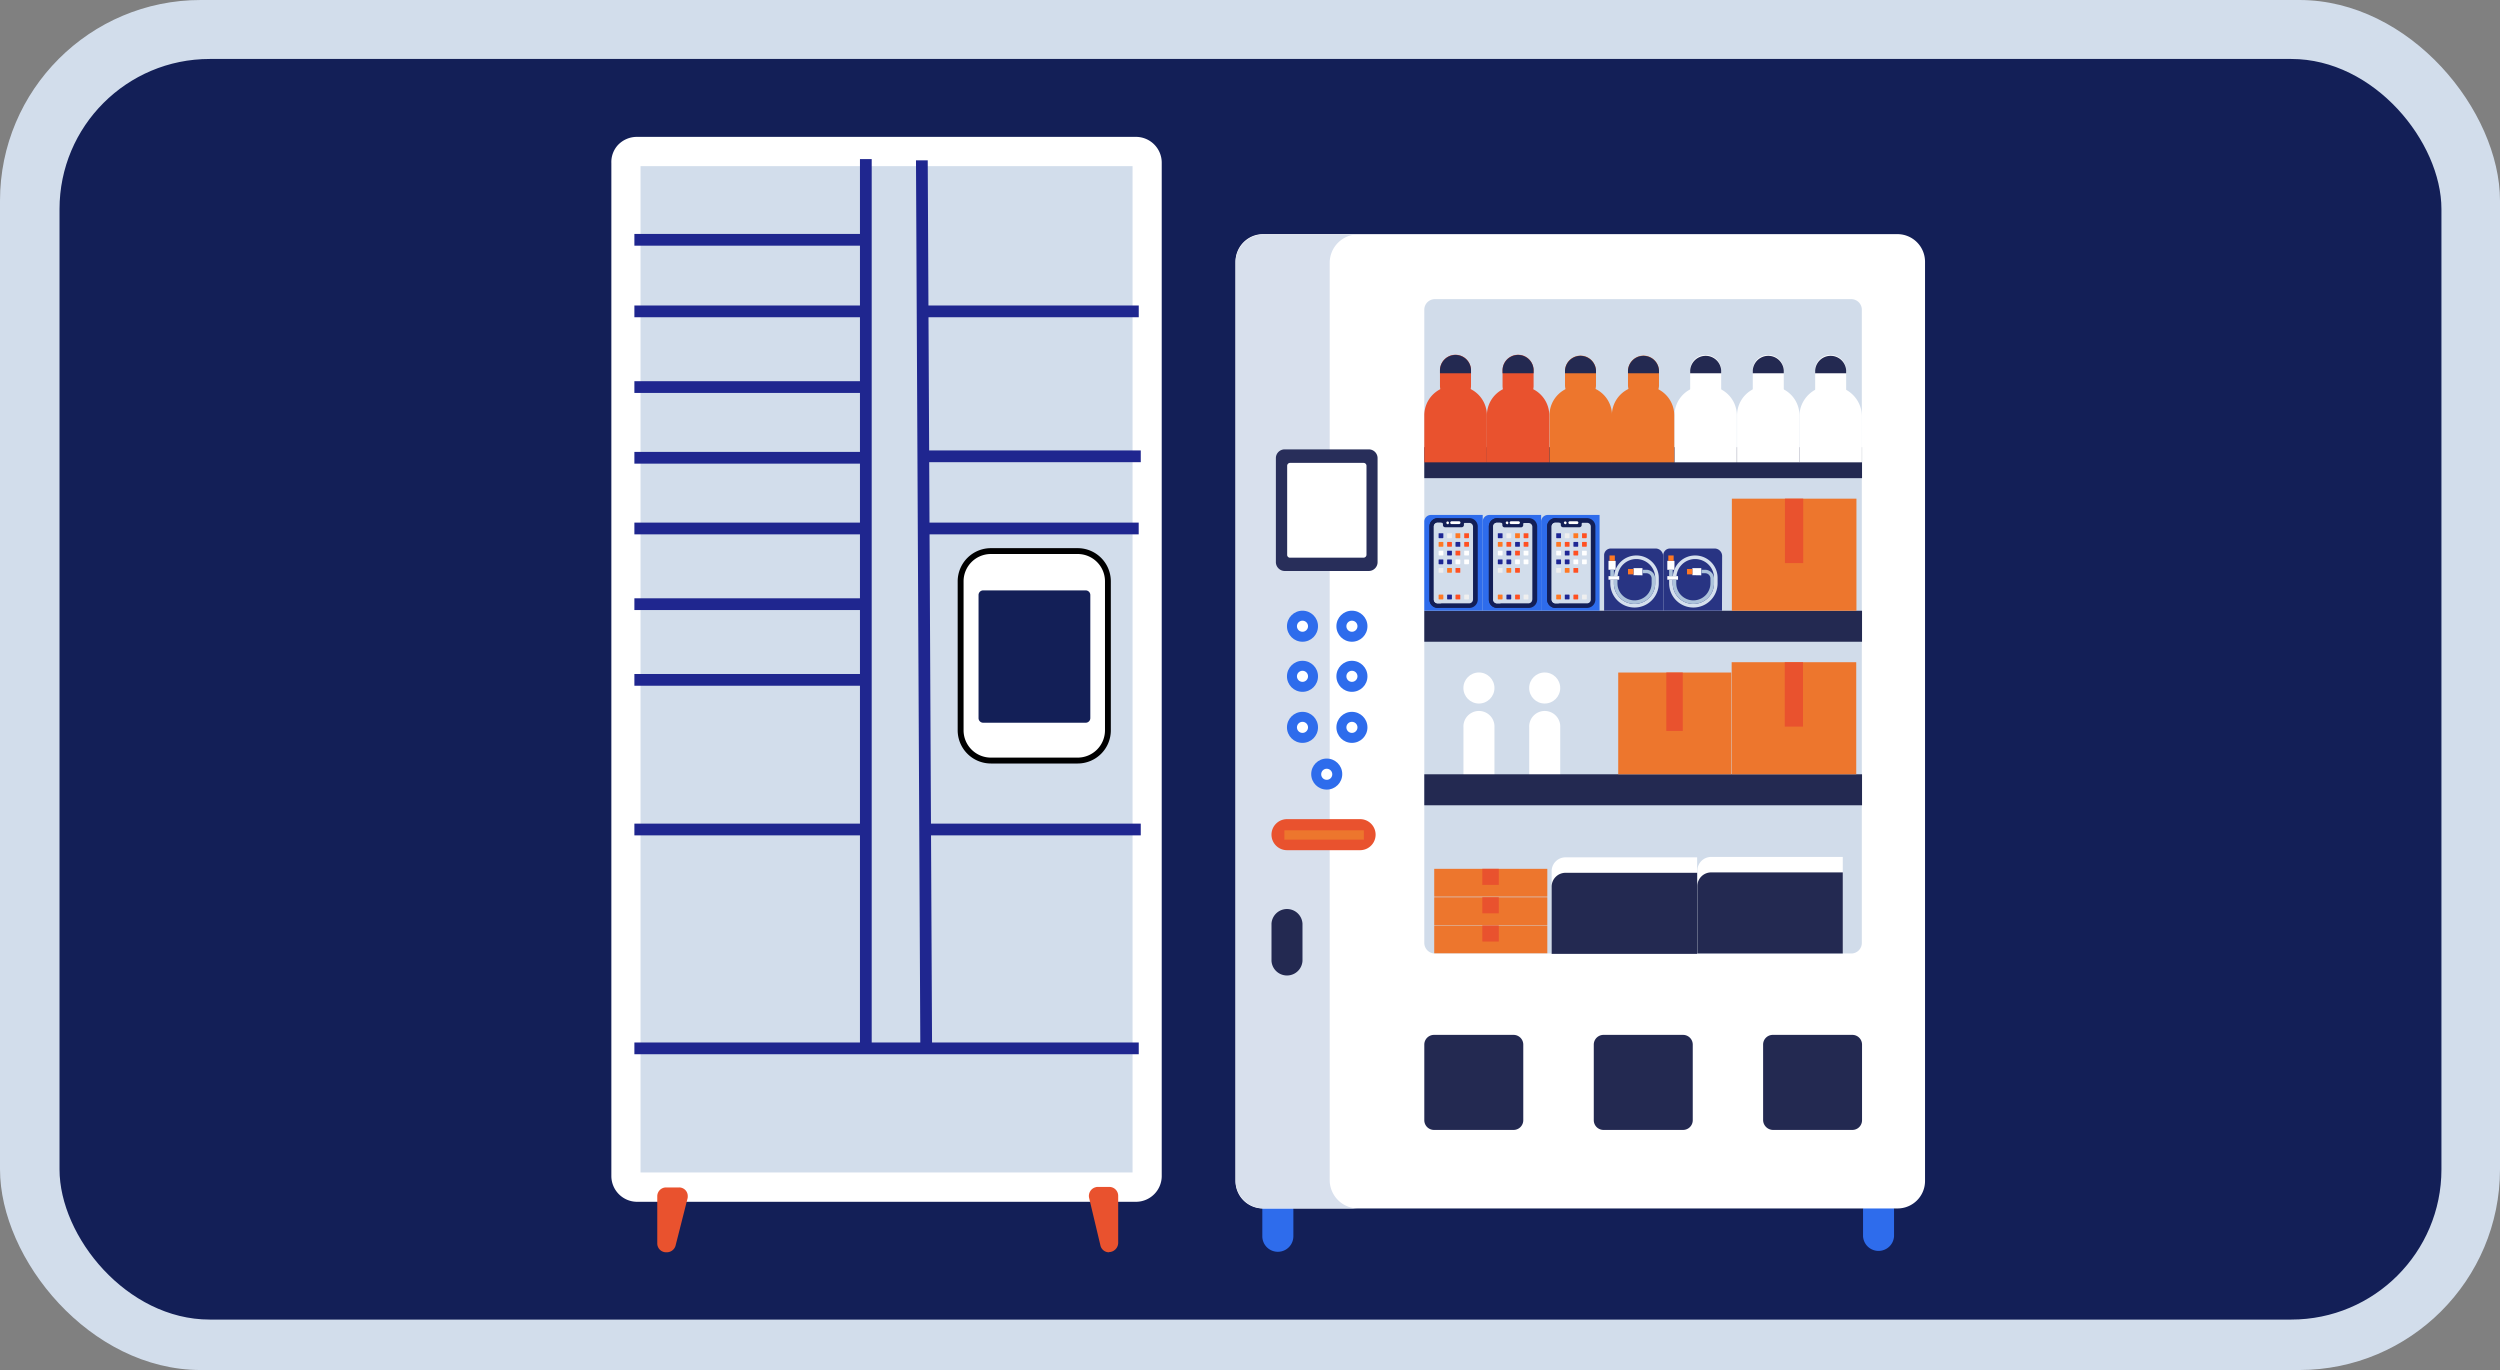
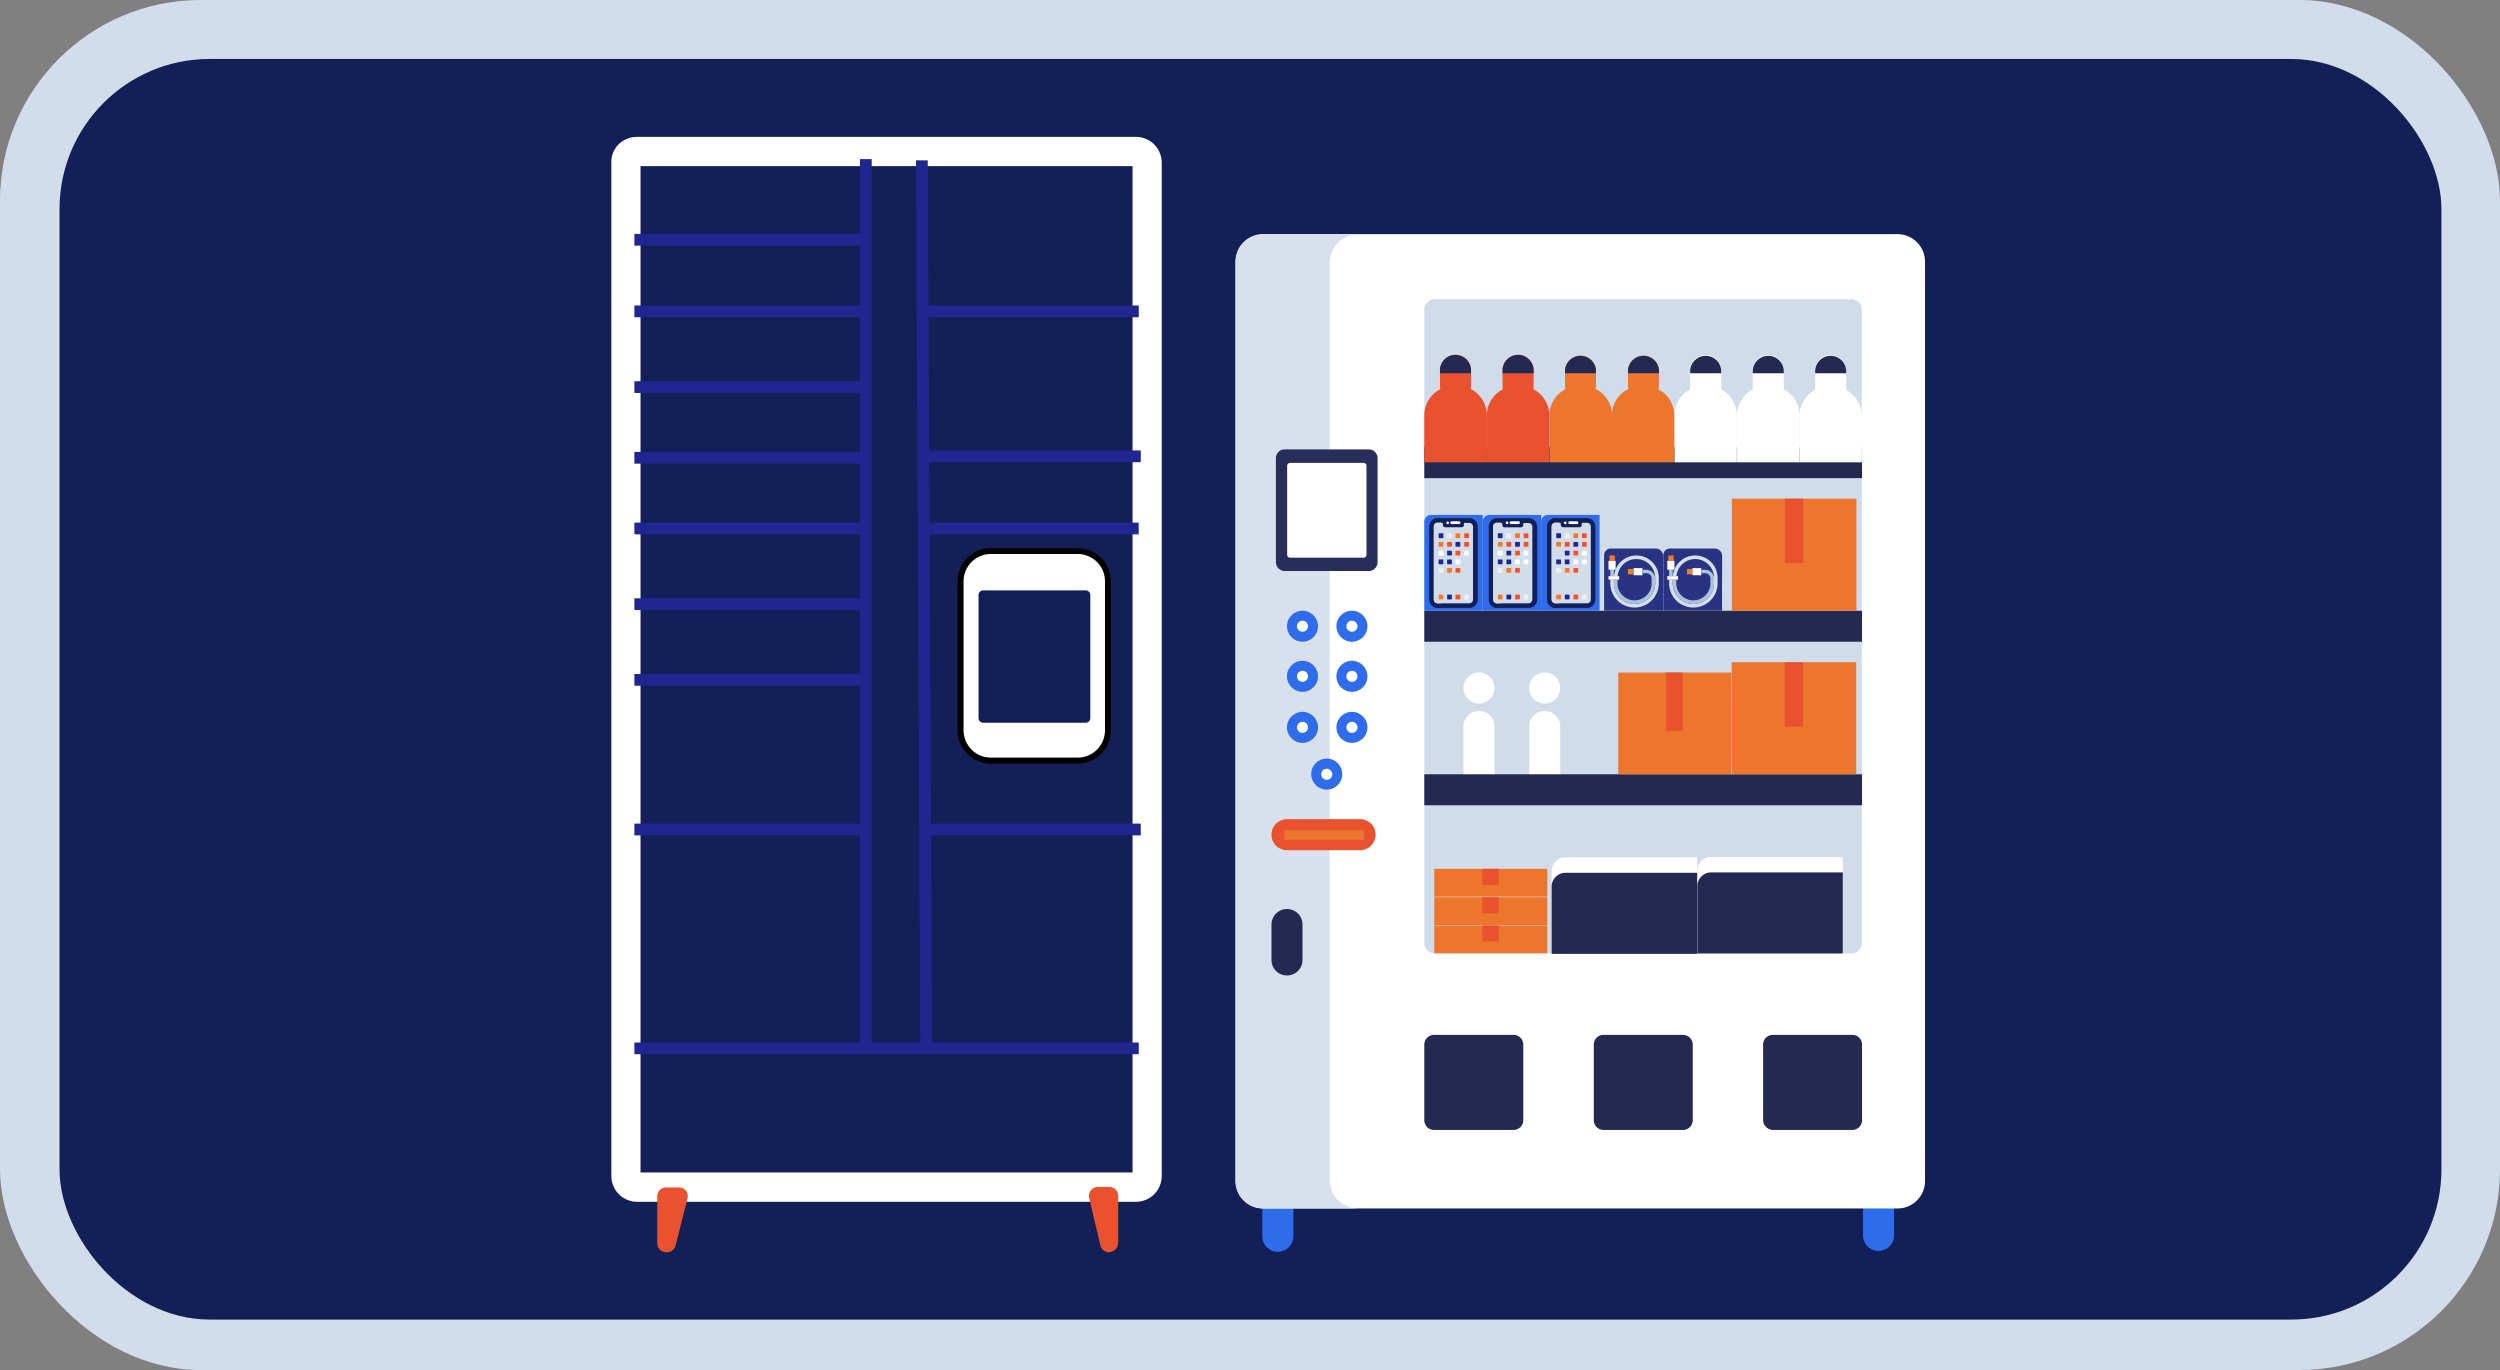
<svg xmlns="http://www.w3.org/2000/svg" id="Layer_1" data-name="Layer 1" viewBox="0 0 496.07 271.85">
  <rect x="0" y="0" width="496.07" height="271.85" fill="#808080" stroke="none" />
  <defs>
    <style>.cls-1{fill:#d2ddeb;}.cls-2{fill:#131f57;}.cls-3{fill:#fff;}.cls-4{fill:#e9522e;}.cls-5{fill:#1f268f;}.cls-6{fill:#2e6cec;}.cls-7{fill:#d8e0ed;}.cls-8{fill:#d1dcea;}.cls-9{fill:#232951;}.cls-10{fill:#ed762d;}.cls-11{fill:#282e5a;}.cls-12{fill:#1d2694;}.cls-13{fill:#efefef;}.cls-14{fill:#ff7823;}.cls-15{fill:#ff5022;}.cls-16{fill:#283483;}.cls-17{fill:#d5e0ee;}.cls-18{fill:#adc3db;}</style>
  </defs>
  <rect class="cls-1" width="496.07" height="271.85" rx="39.84" />
  <rect class="cls-2" x="11.81" y="11.7" width="472.64" height="250.14" rx="29.8" />
-   <path class="cls-1" d="M128.36,43.32h99a2.21,2.21,0,0,1,2.21,2.21V246.61a2.21,2.21,0,0,1-2.21,2.21h-99a2.21,2.21,0,0,1-2.21-2.21V45.53A2.14,2.14,0,0,1,128.36,43.32Z" transform="translate(-1.96 -13.26)" />
  <path class="cls-3" d="M227.39,251.73h-99a5.12,5.12,0,0,1-5.12-5.12v-201A5,5,0,0,1,124.61,42a5.18,5.18,0,0,1,3.75-1.58h99a5.12,5.12,0,0,1,5.12,5.12V246.61A5.12,5.12,0,0,1,227.39,251.73Zm-98.33-5.82h97.63V46.23H129.06Z" transform="translate(-1.96 -13.26)" />
  <path class="cls-4" d="M134.24,261.75h-.11a1.76,1.76,0,0,1-1.75-1.75v-9.37a1.75,1.75,0,0,1,1.75-1.75h2.56a1.71,1.71,0,0,1,1.74,1.75,1.44,1.44,0,0,1-.05.46L136,260.47A1.82,1.82,0,0,1,134.24,261.75Z" transform="translate(-1.96 -13.26)" />
  <path class="cls-4" d="M222,261.75h0a1.74,1.74,0,0,1-1.68-1.34L218.08,251a1.79,1.79,0,0,1,1.28-2.16,1.22,1.22,0,0,1,.46-.06h2.27a1.76,1.76,0,0,1,1.75,1.75v9.37a1.86,1.86,0,0,1-1.81,1.81Z" transform="translate(-1.96 -13.26)" />
  <rect class="cls-5" x="125.88" y="206.86" width="100.08" height="2.33" />
  <rect class="cls-5" x="184.16" y="45.06" width="2.33" height="176.23" transform="translate(-2.62 -12.34) rotate(-0.28)" />
  <rect class="cls-5" x="125.88" y="133.74" width="45.93" height="2.33" />
  <rect class="cls-5" x="125.88" y="118.72" width="45.93" height="2.33" />
  <rect class="cls-5" x="125.88" y="75.64" width="45.93" height="2.33" />
  <rect class="cls-5" x="125.88" y="163.43" width="45.93" height="2.33" />
  <rect class="cls-5" x="182.93" y="163.43" width="43.43" height="2.33" />
  <rect class="cls-5" x="125.88" y="46.42" width="45.93" height="2.33" />
  <rect class="cls-5" x="183.05" y="60.62" width="42.91" height="2.33" />
  <rect class="cls-5" x="183.45" y="89.38" width="42.91" height="2.33" />
  <rect class="cls-5" x="182.93" y="103.7" width="43.02" height="2.33" />
  <rect class="cls-5" x="125.88" y="60.62" width="45.93" height="2.33" />
  <rect class="cls-5" x="170.64" y="31.57" width="2.33" height="176.46" />
  <rect class="cls-5" x="125.88" y="103.7" width="45.93" height="2.33" />
  <rect class="cls-5" x="125.88" y="89.67" width="45.93" height="2.33" />
  <path class="cls-3" d="M198.57,122.61h17.24a6,6,0,0,1,6,6v29.58a6,6,0,0,1-6,6H198.57a6,6,0,0,1-6-6V128.6A6,6,0,0,1,198.57,122.61Z" transform="translate(-1.96 -13.26)" />
  <path d="M215.81,164.76H198.57a6.59,6.59,0,0,1-6.58-6.58V128.6a6.59,6.59,0,0,1,6.58-6.57h17.24a6.58,6.58,0,0,1,6.57,6.57v29.58A6.58,6.58,0,0,1,215.81,164.76Zm-17.24-41.57a5.42,5.42,0,0,0-5.41,5.41v29.58a5.42,5.42,0,0,0,5.41,5.41h17.24a5.42,5.42,0,0,0,5.41-5.41V128.6a5.42,5.42,0,0,0-5.41-5.41Z" transform="translate(-1.96 -13.26)" />
  <path class="cls-2" d="M197.06,130.41h20.32a.92.92,0,0,1,.93.93v24.39a.92.92,0,0,1-.93.94H197.06a.92.92,0,0,1-.93-.94V131.34A.92.92,0,0,1,197.06,130.41Z" transform="translate(-1.96 -13.26)" />
  <path class="cls-6" d="M371.64,258.57v-5.33a3.08,3.08,0,0,1,6.15,0v5.33a3.08,3.08,0,0,1-6.15,0Z" transform="translate(-1.96 -13.26)" />
  <path class="cls-6" d="M252.44,258.57v-5.33a3.08,3.08,0,0,1,6.16,0v5.33a3.08,3.08,0,0,1-6.16,0Z" transform="translate(-1.96 -13.26)" />
  <path class="cls-3" d="M247.12,247.61V65.16a5.46,5.46,0,0,1,5.44-5.44H378.5a5.48,5.48,0,0,1,5.44,5.44V247.61a5.45,5.45,0,0,1-5.44,5.44h-126A5.42,5.42,0,0,1,247.12,247.61Z" transform="translate(-1.96 -13.26)" />
  <path class="cls-7" d="M247.12,65.36V247.41a5.64,5.64,0,0,0,5.64,5.64h18.69a5.64,5.64,0,0,1-5.64-5.64v-182a5.64,5.64,0,0,1,5.64-5.64H252.76A5.64,5.64,0,0,0,247.12,65.36Z" transform="translate(-1.96 -13.26)" />
  <path class="cls-8" d="M284.58,200.37V74.71a2.1,2.1,0,0,1,2.09-2.09h82.64a2.1,2.1,0,0,1,2.09,2.09V200.37a2.1,2.1,0,0,1-2.09,2.09H286.67A2.11,2.11,0,0,1,284.58,200.37Z" transform="translate(-1.96 -13.26)" />
  <rect class="cls-9" x="282.62" y="88.73" width="86.86" height="6.15" />
  <rect class="cls-9" x="282.62" y="121.19" width="86.86" height="6.15" />
  <path class="cls-3" d="M359,105V95.92a6.07,6.07,0,0,1,6.07-6.07h.28a6.07,6.07,0,0,1,6.07,6.07V105Z" transform="translate(-1.96 -13.26)" />
  <path class="cls-3" d="M346.64,105l0-9.31a5.82,5.82,0,0,1,5.84-5.83h.71a5.82,5.82,0,0,1,5.83,5.83V105Z" transform="translate(-1.96 -13.26)" />
  <path class="cls-3" d="M334.22,105l0-9.31a5.82,5.82,0,0,1,5.84-5.83h.71a5.82,5.82,0,0,1,5.83,5.83V105Z" transform="translate(-1.96 -13.26)" />
  <path class="cls-3" d="M362.14,86.73v4.7c0,1.69,1.38,1.49,3.07,1.49s3.08.2,3.08-1.49V86.77a3.08,3.08,0,0,0-3.08-3.07A3,3,0,0,0,362.14,86.73Zm-12.38,0v4.7c0,1.69,1.38,1.49,3.07,1.49s3.08.2,3.08-1.49V86.77a3.08,3.08,0,0,0-3.08-3.07A3,3,0,0,0,349.76,86.73Zm-12.42,0v4.7c0,1.69,1.38,1.49,3.07,1.49s3.08.2,3.08-1.49V86.77a3.08,3.08,0,0,0-3.08-3.07A3,3,0,0,0,337.34,86.73Z" transform="translate(-1.96 -13.26)" />
  <path class="cls-10" d="M321.8,105l0-9.31a5.82,5.82,0,0,1,5.84-5.83h.71a5.82,5.82,0,0,1,5.83,5.83V105Z" transform="translate(-1.96 -13.26)" />
  <path class="cls-10" d="M325,89.81V86.73a3.08,3.08,0,0,1,6.15,0v3.08a3.08,3.08,0,0,1-6.15,0Z" transform="translate(-1.96 -13.26)" />
  <path class="cls-10" d="M309.42,105V95.68a5.82,5.82,0,0,1,5.84-5.83H316a5.82,5.82,0,0,1,5.83,5.83V105H309.42Z" transform="translate(-1.96 -13.26)" />
  <path class="cls-10" d="M312.5,89.81V86.73a3.08,3.08,0,0,1,6.15,0v3.08a3.08,3.08,0,0,1-6.15,0Z" transform="translate(-1.96 -13.26)" />
  <path class="cls-4" d="M297,105l0-9.31a5.82,5.82,0,0,1,5.84-5.83h.71a5.82,5.82,0,0,1,5.83,5.83V105Z" transform="translate(-1.96 -13.26)" />
  <path class="cls-4" d="M300.11,89.81V86.73a3.08,3.08,0,0,1,6.16,0v3.08a3.08,3.08,0,0,1-6.16,0Z" transform="translate(-1.96 -13.26)" />
  <path class="cls-4" d="M284.58,105V95.68a5.82,5.82,0,0,1,5.84-5.83h.7A5.82,5.82,0,0,1,297,95.68V105Z" transform="translate(-1.96 -13.26)" />
  <path class="cls-4" d="M287.69,89.81V86.73a3.08,3.08,0,0,1,6.16,0v3.08a3.08,3.08,0,0,1-6.16,0Z" transform="translate(-1.96 -13.26)" />
  <path class="cls-3" d="M305.4,170V157.59a3.08,3.08,0,1,1,6.15,0V170a3.08,3.08,0,0,1-6.15,0Z" transform="translate(-1.96 -13.26)" />
  <circle class="cls-3" cx="306.51" cy="136.52" r="3.08" />
  <path class="cls-3" d="M292.35,170V157.59a3.08,3.08,0,1,1,6.15,0V170a3.08,3.08,0,0,1-6.15,0Z" transform="translate(-1.96 -13.26)" />
  <circle class="cls-3" cx="293.46" cy="136.52" r="3.08" />
  <circle class="cls-6" cx="268.26" cy="124.26" r="3.08" />
  <circle class="cls-6" cx="258.45" cy="124.26" r="3.08" />
  <circle class="cls-6" cx="268.26" cy="134.2" r="3.08" />
  <circle class="cls-6" cx="258.45" cy="134.2" r="3.08" />
  <circle class="cls-6" cx="268.26" cy="144.33" r="3.08" />
  <circle class="cls-6" cx="263.26" cy="153.6" r="3.08" />
  <circle class="cls-6" cx="258.45" cy="144.33" r="3.08" />
  <path class="cls-9" d="M351.81,235.54v-15a1.92,1.92,0,0,1,1.93-1.93h15.77a1.92,1.92,0,0,1,1.93,1.93v15a1.92,1.92,0,0,1-1.93,1.93H353.74A2,2,0,0,1,351.81,235.54Z" transform="translate(-1.96 -13.26)" />
  <path class="cls-9" d="M318.21,235.54v-15a1.93,1.93,0,0,1,1.94-1.93h15.77a1.93,1.93,0,0,1,1.93,1.93v15a1.93,1.93,0,0,1-1.93,1.93H320.15A1.93,1.93,0,0,1,318.21,235.54Z" transform="translate(-1.96 -13.26)" />
  <circle class="cls-3" cx="268.26" cy="124.26" r="1.1" />
  <path class="cls-9" d="M284.58,235.54v-15a1.93,1.93,0,0,1,1.93-1.93h15.77a1.93,1.93,0,0,1,1.94,1.93v15a1.93,1.93,0,0,1-1.94,1.93H286.51A1.93,1.93,0,0,1,284.58,235.54Z" transform="translate(-1.96 -13.26)" />
  <path class="cls-11" d="M255.13,124.82V104.16a1.74,1.74,0,0,1,1.73-1.73h16.72a1.74,1.74,0,0,1,1.73,1.73v20.66a1.75,1.75,0,0,1-1.73,1.74H256.86A1.77,1.77,0,0,1,255.13,124.82Z" transform="translate(-1.96 -13.26)" />
  <path class="cls-3" d="M257.37,123.32V105.7a.58.58,0,0,1,.59-.59h14.55a.58.58,0,0,1,.6.59v17.62a.59.59,0,0,1-.6.6H258A.56.56,0,0,1,257.37,123.32Z" transform="translate(-1.96 -13.26)" />
  <path class="cls-4" d="M254.26,178.88a3.08,3.08,0,0,1,3.07-3.08h14.51a3.08,3.08,0,1,1,0,6.16H257.33A3.08,3.08,0,0,1,254.26,178.88Z" transform="translate(-1.96 -13.26)" />
  <path class="cls-9" d="M254.26,203.92v-7.38a3.08,3.08,0,0,1,6.15,0v7.38a3.08,3.08,0,0,1-6.15,0Z" transform="translate(-1.96 -13.26)" />
  <rect class="cls-9" x="282.62" y="153.64" width="86.86" height="6.15" />
  <path class="cls-9" d="M362.14,86.77v.55h6.15v-.55a3.08,3.08,0,0,0-6.15,0Z" transform="translate(-1.96 -13.26)" />
  <path class="cls-9" d="M337.34,86.77v.55h6.15v-.55a3.08,3.08,0,0,0-6.15,0Z" transform="translate(-1.96 -13.26)" />
  <path class="cls-9" d="M349.76,86.77v.55h6.15v-.55a3.08,3.08,0,0,0-6.15,0Z" transform="translate(-1.96 -13.26)" />
  <circle class="cls-3" cx="258.45" cy="124.26" r="1.1" />
  <circle class="cls-3" cx="268.26" cy="134.2" r="1.1" />
  <circle class="cls-3" cx="258.45" cy="134.2" r="1.1" />
  <circle class="cls-3" cx="268.26" cy="144.33" r="1.1" />
  <circle class="cls-3" cx="263.26" cy="153.64" r="1.1" />
  <circle class="cls-3" cx="258.45" cy="144.33" r="1.1" />
  <path class="cls-9" d="M325,86.77v.55h6.15v-.55a3.08,3.08,0,0,0-6.15,0Z" transform="translate(-1.96 -13.26)" />
  <path class="cls-9" d="M312.5,86.77v.55h6.15v-.55a3.08,3.08,0,0,0-6.15,0Z" transform="translate(-1.96 -13.26)" />
  <path class="cls-9" d="M300.11,86.77v.55h6.16v-.55a3.08,3.08,0,0,0-6.16,0Z" transform="translate(-1.96 -13.26)" />
  <path class="cls-9" d="M287.69,86.77v.55h6.16v-.55a3.08,3.08,0,0,0-6.16,0Z" transform="translate(-1.96 -13.26)" />
  <rect class="cls-10" x="254.86" y="164.76" width="15.77" height="1.85" />
  <path class="cls-6" d="M296.17,134.44H284.58V116.78a1.33,1.33,0,0,1,1.34-1.34h10.25Z" transform="translate(-1.96 -13.26)" />
  <path class="cls-6" d="M307.72,134.44H296.17V116.78a1.33,1.33,0,0,1,1.34-1.34h10.25v19Z" transform="translate(-1.96 -13.26)" />
  <path class="cls-2" d="M305.32,116.07h-6.27a1.67,1.67,0,0,0-1.66,1.65v14.51a1.67,1.67,0,0,0,1.66,1.66h6.27a1.67,1.67,0,0,0,1.66-1.66V117.72A1.67,1.67,0,0,0,305.32,116.07Z" transform="translate(-1.96 -13.26)" />
  <path class="cls-2" d="M298.3,132.23V117.72a1.67,1.67,0,0,1,1.66-1.65h-.91a1.67,1.67,0,0,0-1.66,1.65v14.51a1.67,1.67,0,0,0,1.66,1.66H300A1.62,1.62,0,0,1,298.3,132.23Z" transform="translate(-1.96 -13.26)" />
  <path class="cls-1" d="M306,132.23a.75.75,0,0,1-.75.75H299a.75.75,0,0,1-.75-.75V117.72A.75.75,0,0,1,299,117h.79a.27.27,0,0,1,.28.27v.2a.43.43,0,0,0,.43.43h3.27a.44.44,0,0,0,.44-.43v-.24a.17.17,0,0,1,.19-.19h.87a.75.75,0,0,1,.75.74v14.47Z" transform="translate(-1.96 -13.26)" />
  <path class="cls-1" d="M299.17,132.23V117.72a.76.76,0,0,1,.67-.74H299a.75.75,0,0,0-.75.74v14.51a.75.75,0,0,0,.75.75h.91A.74.74,0,0,1,299.17,132.23Z" transform="translate(-1.96 -13.26)" />
  <path class="cls-3" d="M303.27,117.25h-1.42a.28.28,0,1,1,0-.55h1.42a.27.27,0,0,1,.28.28A.3.3,0,0,1,303.27,117.25Z" transform="translate(-1.96 -13.26)" />
  <path class="cls-3" d="M300.86,117.21a.26.26,0,0,1,.08-.47.26.26,0,0,1,.32.28.3.3,0,0,1-.2.27S300.9,117.25,300.86,117.21Z" transform="translate(-1.96 -13.26)" />
  <path class="cls-12" d="M300,120.05h-.71a.11.11,0,0,1-.12-.12v-.75c0-.08,0-.11.12-.11H300a.1.1,0,0,1,.11.11v.71C300.15,120,300.08,120.05,300,120.05Z" transform="translate(-1.96 -13.26)" />
  <path class="cls-13" d="M301.73,120.05H301a.11.11,0,0,1-.12-.12v-.75c0-.08,0-.11.12-.11h.71c.08,0,.12,0,.12.11v.71A.18.18,0,0,1,301.73,120.05Z" transform="translate(-1.96 -13.26)" />
  <path class="cls-14" d="M303.43,120.05h-.71a.11.11,0,0,1-.12-.12v-.75c0-.08,0-.11.12-.11h.71c.08,0,.12,0,.12.11v.71A.18.18,0,0,1,303.43,120.05Z" transform="translate(-1.96 -13.26)" />
  <path class="cls-15" d="M305.12,120.05h-.71a.11.11,0,0,1-.12-.12v-.75c0-.08,0-.11.12-.11h.71c.08,0,.12,0,.12.11v.71C305.24,120,305.2,120.05,305.12,120.05Z" transform="translate(-1.96 -13.26)" />
  <path class="cls-14" d="M300,121.75h-.71a.11.11,0,0,1-.12-.12v-.71a.11.11,0,0,1,.12-.12H300c.07,0,.11,0,.11.12v.71A.12.12,0,0,1,300,121.75Z" transform="translate(-1.96 -13.26)" />
  <path class="cls-15" d="M301.73,121.75H301a.11.11,0,0,1-.12-.12v-.71a.11.11,0,0,1,.12-.12h.71a.11.11,0,0,1,.12.12v.71A.13.13,0,0,1,301.73,121.75Z" transform="translate(-1.96 -13.26)" />
  <path class="cls-12" d="M303.43,121.75h-.71a.11.11,0,0,1-.12-.12v-.71a.11.11,0,0,1,.12-.12h.71a.11.11,0,0,1,.12.12v.71A.13.13,0,0,1,303.43,121.75Z" transform="translate(-1.96 -13.26)" />
  <path class="cls-15" d="M305.12,121.75h-.71a.11.11,0,0,1-.12-.12v-.71a.11.11,0,0,1,.12-.12h.71a.11.11,0,0,1,.12.12v.71A.11.11,0,0,1,305.12,121.75Z" transform="translate(-1.96 -13.26)" />
  <path class="cls-3" d="M300,123.48h-.71a.11.11,0,0,1-.12-.12v-.71c0-.08,0-.11.12-.11H300a.1.1,0,0,1,.11.11v.71A.12.12,0,0,1,300,123.48Z" transform="translate(-1.96 -13.26)" />
  <path class="cls-12" d="M301.73,123.48H301a.11.11,0,0,1-.12-.12v-.71c0-.08,0-.11.12-.11h.71c.08,0,.12,0,.12.11v.71A.13.13,0,0,1,301.73,123.48Z" transform="translate(-1.96 -13.26)" />
  <path class="cls-15" d="M303.43,123.48h-.71a.11.11,0,0,1-.12-.12v-.71c0-.08,0-.11.12-.11h.71c.08,0,.12,0,.12.11v.71A.13.13,0,0,1,303.43,123.48Z" transform="translate(-1.96 -13.26)" />
  <path class="cls-3" d="M305.12,123.48h-.71a.11.11,0,0,1-.12-.12v-.71c0-.08,0-.11.12-.11h.71c.08,0,.12,0,.12.11v.71A.11.11,0,0,1,305.12,123.48Z" transform="translate(-1.96 -13.26)" />
  <path class="cls-12" d="M300,125.22h-.71a.11.11,0,0,1-.12-.12v-.71a.11.11,0,0,1,.12-.12H300c.07,0,.11,0,.11.12v.71S300.08,125.22,300,125.22Z" transform="translate(-1.96 -13.26)" />
  <path class="cls-12" d="M301.73,125.22H301a.11.11,0,0,1-.12-.12v-.71a.11.11,0,0,1,.12-.12h.71a.11.11,0,0,1,.12.12v.71A.18.18,0,0,1,301.73,125.22Z" transform="translate(-1.96 -13.26)" />
  <path class="cls-3" d="M303.43,125.22h-.71a.11.11,0,0,1-.12-.12v-.71a.11.11,0,0,1,.12-.12h.71a.11.11,0,0,1,.12.12v.71A.18.18,0,0,1,303.43,125.22Z" transform="translate(-1.96 -13.26)" />
  <path class="cls-13" d="M300,126.91h-.71a.11.11,0,0,1-.12-.12v-.71c0-.08,0-.11.12-.11H300a.1.1,0,0,1,.11.11v.71A.12.12,0,0,1,300,126.91Z" transform="translate(-1.96 -13.26)" />
  <path class="cls-14" d="M301.73,126.91H301a.11.11,0,0,1-.12-.12v-.71c0-.08,0-.11.12-.11h.71c.08,0,.12,0,.12.11v.71A.13.13,0,0,1,301.73,126.91Z" transform="translate(-1.96 -13.26)" />
  <path class="cls-15" d="M303.43,126.91h-.71a.11.11,0,0,1-.12-.12v-.71c0-.08,0-.11.12-.11h.71c.08,0,.12,0,.12.11v.71A.13.13,0,0,1,303.43,126.91Z" transform="translate(-1.96 -13.26)" />
  <path class="cls-3" d="M305.12,125.22h-.71a.11.11,0,0,1-.12-.12v-.71a.11.11,0,0,1,.12-.12h.71a.11.11,0,0,1,.12.12v.71A.13.13,0,0,1,305.12,125.22Z" transform="translate(-1.96 -13.26)" />
  <path class="cls-14" d="M300,132.2h-.71a.11.11,0,0,1-.12-.12v-.71a.11.11,0,0,1,.12-.12H300c.07,0,.11,0,.11.12v.71A.12.12,0,0,1,300,132.2Z" transform="translate(-1.96 -13.26)" />
  <path class="cls-12" d="M301.73,132.2H301a.11.11,0,0,1-.12-.12v-.71a.11.11,0,0,1,.12-.12h.71a.11.11,0,0,1,.12.12v.71A.13.13,0,0,1,301.73,132.2Z" transform="translate(-1.96 -13.26)" />
  <path class="cls-15" d="M303.43,132.2h-.71a.11.11,0,0,1-.12-.12v-.71a.11.11,0,0,1,.12-.12h.71a.11.11,0,0,1,.12.12v.71A.13.13,0,0,1,303.43,132.2Z" transform="translate(-1.96 -13.26)" />
  <path class="cls-13" d="M305.12,132.2h-.71a.11.11,0,0,1-.12-.12v-.71a.11.11,0,0,1,.12-.12h.71a.11.11,0,0,1,.12.12v.71A.11.11,0,0,1,305.12,132.2Z" transform="translate(-1.96 -13.26)" />
  <path class="cls-6" d="M319.32,134.44H307.76V116.78a1.33,1.33,0,0,1,1.34-1.34h10.26v19Z" transform="translate(-1.96 -13.26)" />
  <path class="cls-2" d="M316.87,116.07H310.6a1.66,1.66,0,0,0-1.65,1.65v14.51a1.67,1.67,0,0,0,1.65,1.66h6.27a1.67,1.67,0,0,0,1.66-1.66V117.72A1.67,1.67,0,0,0,316.87,116.07Z" transform="translate(-1.96 -13.26)" />
  <path class="cls-2" d="M309.85,132.23V117.72a1.67,1.67,0,0,1,1.66-1.65h-.91a1.66,1.66,0,0,0-1.65,1.65v14.51a1.67,1.67,0,0,0,1.65,1.66h.91A1.62,1.62,0,0,1,309.85,132.23Z" transform="translate(-1.96 -13.26)" />
  <path class="cls-1" d="M317.62,132.23a.74.74,0,0,1-.75.75H310.6a.75.75,0,0,1-.75-.75V117.72a.75.75,0,0,1,.75-.74h.79a.27.27,0,0,1,.28.27v.2a.43.43,0,0,0,.43.43h3.27a.44.44,0,0,0,.44-.43v-.24A.18.18,0,0,1,316,117h.87a.74.74,0,0,1,.75.74v14.47Z" transform="translate(-1.96 -13.26)" />
  <path class="cls-1" d="M310.76,132.23V117.72a.76.76,0,0,1,.67-.74h-.83a.75.75,0,0,0-.75.74v14.51a.75.75,0,0,0,.75.75h.91A.72.72,0,0,1,310.76,132.23Z" transform="translate(-1.96 -13.26)" />
  <path class="cls-3" d="M314.82,117.25H313.4a.28.28,0,0,1,0-.55h1.42a.28.28,0,1,1,0,.55Z" transform="translate(-1.96 -13.26)" />
  <path class="cls-3" d="M312.42,117.21a.25.25,0,0,1,.08-.47.26.26,0,0,1,.31.28.3.3,0,0,1-.2.27S312.46,117.25,312.42,117.21Z" transform="translate(-1.96 -13.26)" />
  <path class="cls-12" d="M311.59,120.05h-.71a.11.11,0,0,1-.12-.12v-.75c0-.08,0-.11.12-.11h.71c.08,0,.12,0,.12.11v.71C311.71,120,311.67,120.05,311.59,120.05Z" transform="translate(-1.96 -13.26)" />
  <path class="cls-13" d="M313.28,120.05h-.71c-.07,0-.11,0-.11-.12v-.75a.1.1,0,0,1,.11-.11h.71c.08,0,.12,0,.12.11v.71C313.4,120,313.36,120.05,313.28,120.05Z" transform="translate(-1.96 -13.26)" />
  <path class="cls-14" d="M315,120.05h-.71a.11.11,0,0,1-.12-.12v-.75c0-.08,0-.11.12-.11H315c.08,0,.12,0,.12.11v.71C315.1,120,315.06,120.05,315,120.05Z" transform="translate(-1.96 -13.26)" />
  <path class="cls-15" d="M316.68,120.05H316a.11.11,0,0,1-.12-.12v-.75c0-.08,0-.11.12-.11h.71a.1.1,0,0,1,.11.11v.71C316.79,120,316.75,120.05,316.68,120.05Z" transform="translate(-1.96 -13.26)" />
  <path class="cls-14" d="M311.59,121.75h-.71a.11.11,0,0,1-.12-.12v-.71a.11.11,0,0,1,.12-.12h.71a.11.11,0,0,1,.12.12v.71A.11.11,0,0,1,311.59,121.75Z" transform="translate(-1.96 -13.26)" />
  <path class="cls-15" d="M313.28,121.75h-.71c-.07,0-.11,0-.11-.12v-.71c0-.08,0-.12.11-.12h.71a.11.11,0,0,1,.12.12v.71A.11.11,0,0,1,313.28,121.75Z" transform="translate(-1.96 -13.26)" />
  <path class="cls-12" d="M315,121.75h-.71a.11.11,0,0,1-.12-.12v-.71a.11.11,0,0,1,.12-.12H315a.11.11,0,0,1,.12.12v.71A.11.11,0,0,1,315,121.75Z" transform="translate(-1.96 -13.26)" />
  <path class="cls-15" d="M316.68,121.75H316a.11.11,0,0,1-.12-.12v-.71a.11.11,0,0,1,.12-.12h.71c.07,0,.11,0,.11.12v.71C316.79,121.71,316.75,121.75,316.68,121.75Z" transform="translate(-1.96 -13.26)" />
-   <path class="cls-3" d="M311.59,123.48h-.71a.11.11,0,0,1-.12-.12v-.71c0-.08,0-.11.12-.11h.71c.08,0,.12,0,.12.11v.71A.11.11,0,0,1,311.59,123.48Z" transform="translate(-1.96 -13.26)" />
  <path class="cls-12" d="M313.28,123.48h-.71c-.07,0-.11,0-.11-.12v-.71a.1.1,0,0,1,.11-.11h.71c.08,0,.12,0,.12.11v.71A.11.11,0,0,1,313.28,123.48Z" transform="translate(-1.96 -13.26)" />
  <path class="cls-15" d="M315,123.48h-.71a.11.11,0,0,1-.12-.12v-.71c0-.08,0-.11.12-.11H315c.08,0,.12,0,.12.11v.71A.11.11,0,0,1,315,123.48Z" transform="translate(-1.96 -13.26)" />
  <path class="cls-3" d="M316.68,123.48H316a.11.11,0,0,1-.12-.12v-.71c0-.08,0-.11.12-.11h.71a.1.1,0,0,1,.11.11v.71C316.79,123.44,316.75,123.48,316.68,123.48Z" transform="translate(-1.96 -13.26)" />
  <path class="cls-12" d="M311.59,125.22h-.71a.11.11,0,0,1-.12-.12v-.71a.11.11,0,0,1,.12-.12h.71a.11.11,0,0,1,.12.12v.71A.13.13,0,0,1,311.59,125.22Z" transform="translate(-1.96 -13.26)" />
  <path class="cls-12" d="M313.28,125.22h-.71c-.07,0-.11,0-.11-.12v-.71c0-.08,0-.12.11-.12h.71a.11.11,0,0,1,.12.12v.71A.13.13,0,0,1,313.28,125.22Z" transform="translate(-1.96 -13.26)" />
  <path class="cls-3" d="M315,125.22h-.71a.11.11,0,0,1-.12-.12v-.71a.11.11,0,0,1,.12-.12H315a.11.11,0,0,1,.12.12v.71A.13.13,0,0,1,315,125.22Z" transform="translate(-1.96 -13.26)" />
  <path class="cls-13" d="M311.59,126.91h-.71a.11.11,0,0,1-.12-.12v-.71c0-.08,0-.11.12-.11h.71c.08,0,.12,0,.12.11v.71A.11.11,0,0,1,311.59,126.91Z" transform="translate(-1.96 -13.26)" />
  <path class="cls-14" d="M313.28,126.91h-.71c-.07,0-.11,0-.11-.12v-.71a.1.1,0,0,1,.11-.11h.71c.08,0,.12,0,.12.11v.71A.11.11,0,0,1,313.28,126.91Z" transform="translate(-1.96 -13.26)" />
  <path class="cls-15" d="M315,126.91h-.71a.11.11,0,0,1-.12-.12v-.71c0-.08,0-.11.12-.11H315c.08,0,.12,0,.12.11v.71A.11.11,0,0,1,315,126.91Z" transform="translate(-1.96 -13.26)" />
  <path class="cls-3" d="M316.68,125.22H316a.11.11,0,0,1-.12-.12v-.71a.11.11,0,0,1,.12-.12h.71c.07,0,.11,0,.11.12v.71S316.75,125.22,316.68,125.22Z" transform="translate(-1.96 -13.26)" />
  <path class="cls-14" d="M311.59,132.2h-.71a.11.11,0,0,1-.12-.12v-.71a.11.11,0,0,1,.12-.12h.71a.11.11,0,0,1,.12.12v.71A.11.11,0,0,1,311.59,132.2Z" transform="translate(-1.96 -13.26)" />
  <path class="cls-12" d="M313.28,132.2h-.71c-.07,0-.11,0-.11-.12v-.71c0-.08,0-.12.11-.12h.71a.11.11,0,0,1,.12.12v.71A.11.11,0,0,1,313.28,132.2Z" transform="translate(-1.96 -13.26)" />
  <path class="cls-15" d="M315,132.2h-.71a.11.11,0,0,1-.12-.12v-.71a.11.11,0,0,1,.12-.12H315a.11.11,0,0,1,.12.12v.71A.11.11,0,0,1,315,132.2Z" transform="translate(-1.96 -13.26)" />
  <path class="cls-13" d="M316.68,132.2H316a.11.11,0,0,1-.12-.12v-.71a.11.11,0,0,1,.12-.12h.71c.07,0,.11,0,.11.12v.71C316.79,132.16,316.75,132.2,316.68,132.2Z" transform="translate(-1.96 -13.26)" />
  <path class="cls-2" d="M293.53,116.07h-6.27a1.67,1.67,0,0,0-1.66,1.65v14.51a1.67,1.67,0,0,0,1.66,1.66h6.27a1.67,1.67,0,0,0,1.66-1.66V117.72A1.67,1.67,0,0,0,293.53,116.07Z" transform="translate(-1.96 -13.26)" />
  <path class="cls-2" d="M286.51,132.23V117.72a1.67,1.67,0,0,1,1.66-1.65h-.91a1.67,1.67,0,0,0-1.66,1.65v14.51a1.67,1.67,0,0,0,1.66,1.66h.91A1.62,1.62,0,0,1,286.51,132.23Z" transform="translate(-1.96 -13.26)" />
  <path class="cls-1" d="M294.24,132.23a.75.75,0,0,1-.75.75h-6.27a.75.75,0,0,1-.75-.75V117.72a.75.75,0,0,1,.75-.74H288a.27.27,0,0,1,.28.27v.2a.43.43,0,0,0,.43.43H292a.44.44,0,0,0,.44-.43v-.24a.17.17,0,0,1,.19-.19h.87a.75.75,0,0,1,.75.74v14.47Z" transform="translate(-1.96 -13.26)" />
  <path class="cls-1" d="M287.38,132.23V117.72a.76.76,0,0,1,.67-.74h-.83a.75.75,0,0,0-.75.74v14.51a.75.75,0,0,0,.75.75h.91A.74.74,0,0,1,287.38,132.23Z" transform="translate(-1.96 -13.26)" />
  <path class="cls-3" d="M291.48,117.25h-1.42a.28.28,0,1,1,0-.55h1.42a.27.27,0,0,1,.28.28A.3.3,0,0,1,291.48,117.25Z" transform="translate(-1.96 -13.26)" />
  <path class="cls-3" d="M289.07,117.21a.26.26,0,0,1,.08-.47.26.26,0,0,1,.32.28.3.3,0,0,1-.2.27S289.11,117.25,289.07,117.21Z" transform="translate(-1.96 -13.26)" />
  <path class="cls-12" d="M288.25,120.05h-.71a.11.11,0,0,1-.12-.12v-.75c0-.08,0-.11.12-.11h.71c.08,0,.11,0,.11.11v.71C288.36,120,288.29,120.05,288.25,120.05Z" transform="translate(-1.96 -13.26)" />
  <path class="cls-13" d="M289.94,120.05h-.71a.11.11,0,0,1-.12-.12v-.75c0-.08,0-.11.12-.11h.71c.08,0,.12,0,.12.11v.71A.18.18,0,0,1,289.94,120.05Z" transform="translate(-1.96 -13.26)" />
  <path class="cls-14" d="M291.64,120.05h-.75a.11.11,0,0,1-.12-.12v-.75c0-.08,0-.11.12-.11h.71c.08,0,.12,0,.12.11v.71A.12.12,0,0,1,291.64,120.05Z" transform="translate(-1.96 -13.26)" />
  <path class="cls-15" d="M293.33,120.05h-.71a.11.11,0,0,1-.12-.12v-.75c0-.08,0-.11.12-.11h.71c.08,0,.12,0,.12.11v.71A.18.18,0,0,1,293.33,120.05Z" transform="translate(-1.96 -13.26)" />
  <path class="cls-14" d="M288.25,121.75h-.71a.11.11,0,0,1-.12-.12v-.71a.11.11,0,0,1,.12-.12h.71c.08,0,.11,0,.11.12v.71A.12.12,0,0,1,288.25,121.75Z" transform="translate(-1.96 -13.26)" />
  <path class="cls-15" d="M289.94,121.75h-.71a.11.11,0,0,1-.12-.12v-.71a.11.11,0,0,1,.12-.12h.71a.11.11,0,0,1,.12.12v.71A.13.13,0,0,1,289.94,121.75Z" transform="translate(-1.96 -13.26)" />
  <path class="cls-12" d="M291.64,121.75h-.75a.11.11,0,0,1-.12-.12v-.71a.11.11,0,0,1,.12-.12h.71a.11.11,0,0,1,.12.12v.71C291.76,121.71,291.68,121.75,291.64,121.75Z" transform="translate(-1.96 -13.26)" />
  <path class="cls-15" d="M293.33,121.75h-.71a.11.11,0,0,1-.12-.12v-.71a.11.11,0,0,1,.12-.12h.71a.11.11,0,0,1,.12.12v.71A.13.13,0,0,1,293.33,121.75Z" transform="translate(-1.96 -13.26)" />
  <path class="cls-3" d="M288.25,123.48h-.71a.11.11,0,0,1-.12-.12v-.71c0-.08,0-.11.12-.11h.71c.08,0,.11,0,.11.11v.71A.12.12,0,0,1,288.25,123.48Z" transform="translate(-1.96 -13.26)" />
  <path class="cls-12" d="M289.94,123.48h-.71a.11.11,0,0,1-.12-.12v-.71c0-.08,0-.11.12-.11h.71c.08,0,.12,0,.12.11v.71A.13.13,0,0,1,289.94,123.48Z" transform="translate(-1.96 -13.26)" />
  <path class="cls-15" d="M291.64,123.48h-.75a.11.11,0,0,1-.12-.12v-.71c0-.08,0-.11.12-.11h.71c.08,0,.12,0,.12.11v.71C291.76,123.44,291.68,123.48,291.64,123.48Z" transform="translate(-1.96 -13.26)" />
  <path class="cls-3" d="M293.33,123.48h-.71a.11.11,0,0,1-.12-.12v-.71c0-.08,0-.11.12-.11h.71c.08,0,.12,0,.12.11v.71A.13.13,0,0,1,293.33,123.48Z" transform="translate(-1.96 -13.26)" />
  <path class="cls-12" d="M288.25,125.22h-.71a.11.11,0,0,1-.12-.12v-.71a.11.11,0,0,1,.12-.12h.71c.08,0,.11,0,.11.12v.71S288.29,125.22,288.25,125.22Z" transform="translate(-1.96 -13.26)" />
  <path class="cls-12" d="M289.94,125.22h-.71a.11.11,0,0,1-.12-.12v-.71a.11.11,0,0,1,.12-.12h.71a.11.11,0,0,1,.12.12v.71A.18.18,0,0,1,289.94,125.22Z" transform="translate(-1.96 -13.26)" />
  <path class="cls-3" d="M291.64,125.22h-.75a.11.11,0,0,1-.12-.12v-.71a.11.11,0,0,1,.12-.12h.71a.11.11,0,0,1,.12.12v.71S291.68,125.22,291.64,125.22Z" transform="translate(-1.96 -13.26)" />
  <path class="cls-13" d="M288.25,126.91h-.71a.11.11,0,0,1-.12-.12v-.71c0-.08,0-.11.12-.11h.71c.08,0,.11,0,.11.11v.71A.12.12,0,0,1,288.25,126.91Z" transform="translate(-1.96 -13.26)" />
  <path class="cls-14" d="M289.94,126.91h-.71a.11.11,0,0,1-.12-.12v-.71c0-.08,0-.11.12-.11h.71c.08,0,.12,0,.12.11v.71A.13.13,0,0,1,289.94,126.91Z" transform="translate(-1.96 -13.26)" />
  <path class="cls-15" d="M291.64,126.91h-.75a.11.11,0,0,1-.12-.12v-.71c0-.08,0-.11.12-.11h.71c.08,0,.12,0,.12.11v.71C291.76,126.87,291.68,126.91,291.64,126.91Z" transform="translate(-1.96 -13.26)" />
-   <path class="cls-3" d="M293.33,125.22h-.71a.11.11,0,0,1-.12-.12v-.71a.11.11,0,0,1,.12-.12h.71a.11.11,0,0,1,.12.12v.71A.18.18,0,0,1,293.33,125.22Z" transform="translate(-1.96 -13.26)" />
  <path class="cls-14" d="M288.25,132.2h-.71a.11.11,0,0,1-.12-.12v-.71a.11.11,0,0,1,.12-.12h.71c.08,0,.11,0,.11.12v.71A.12.12,0,0,1,288.25,132.2Z" transform="translate(-1.96 -13.26)" />
  <path class="cls-12" d="M289.94,132.2h-.71a.11.11,0,0,1-.12-.12v-.71a.11.11,0,0,1,.12-.12h.71a.11.11,0,0,1,.12.12v.71A.13.13,0,0,1,289.94,132.2Z" transform="translate(-1.96 -13.26)" />
  <path class="cls-15" d="M291.64,132.2h-.75a.11.11,0,0,1-.12-.12v-.71a.11.11,0,0,1,.12-.12h.71a.11.11,0,0,1,.12.12v.71C291.76,132.16,291.68,132.2,291.64,132.2Z" transform="translate(-1.96 -13.26)" />
  <path class="cls-13" d="M293.33,132.2h-.71a.11.11,0,0,1-.12-.12v-.71a.11.11,0,0,1,.12-.12h.71a.11.11,0,0,1,.12.12v.71A.13.13,0,0,1,293.33,132.2Z" transform="translate(-1.96 -13.26)" />
  <path class="cls-16" d="M331.93,134.44H320.26v-11a1.33,1.33,0,0,1,1.34-1.34h8.88a1.5,1.5,0,0,1,1.49,1.5v10.8Z" transform="translate(-1.96 -13.26)" />
  <path class="cls-3" d="M321.13,127.58h2.13v.71h-2.13Z" transform="translate(-1.96 -13.26)" />
  <path class="cls-3" d="M321.13,124.55h1.42v1.77h-1.42Z" transform="translate(-1.96 -13.26)" />
  <path class="cls-14" d="M321.33,123.48h1.06v1.07h-1.06Z" transform="translate(-1.96 -13.26)" />
  <path class="cls-17" d="M322.94,127.58a3.73,3.73,0,0,1,3.71-3.39h0a3.75,3.75,0,0,1,3.75,3.75V129a4.1,4.1,0,0,1-4.1,4.1h0a4.09,4.09,0,0,1-4.1-4.1v-.71h-.71V129a4.8,4.8,0,0,0,4.81,4.81h0a4.81,4.81,0,0,0,4.81-4.81v-1.06a4.45,4.45,0,0,0-4.46-4.46h0a4.44,4.44,0,0,0-4.42,4.1Z" transform="translate(-1.96 -13.26)" />
  <path class="cls-18" d="M321.49,126.32h.71v1.26h-.71Z" transform="translate(-1.96 -13.26)" />
  <path class="cls-3" d="M326.1,127.39V126h1.77v1.42Z" transform="translate(-1.96 -13.26)" />
  <path class="cls-14" d="M325,127.23v-1.07h1.07v1.07Z" transform="translate(-1.96 -13.26)" />
  <path class="cls-18" d="M322.2,129a4.09,4.09,0,0,0,4.1,4.1h0a4.1,4.1,0,0,0,4.1-4.1v-.91a1.77,1.77,0,0,0-1.78-1.77h-.71V127h.71a1.06,1.06,0,0,1,1.07,1.06V129a3.39,3.39,0,0,1-3.39,3.39h0a3.39,3.39,0,0,1-3.39-3.39h0v-.71h-.71Z" transform="translate(-1.96 -13.26)" />
  <path class="cls-16" d="M343.65,134.44H332v-11a1.33,1.33,0,0,1,1.34-1.34h8.84a1.5,1.5,0,0,1,1.5,1.5Z" transform="translate(-1.96 -13.26)" />
  <path class="cls-3" d="M332.8,127.58h2.13v.71H332.8Z" transform="translate(-1.96 -13.26)" />
  <path class="cls-3" d="M332.8,124.55h1.42v1.77H332.8Z" transform="translate(-1.96 -13.26)" />
  <path class="cls-14" d="M333,123.48h1.06v1.07H333Z" transform="translate(-1.96 -13.26)" />
  <path class="cls-17" d="M334.62,127.58a3.72,3.72,0,0,1,3.7-3.39h0a3.75,3.75,0,0,1,3.75,3.75V129a4.1,4.1,0,0,1-4.1,4.1h0a4.09,4.09,0,0,1-4.1-4.1v-.71h-.71V129a4.81,4.81,0,0,0,4.81,4.81h0a4.81,4.81,0,0,0,4.81-4.81v-1.06a4.45,4.45,0,0,0-4.46-4.46h0a4.43,4.43,0,0,0-4.41,4.1Z" transform="translate(-1.96 -13.26)" />
  <path class="cls-18" d="M333.16,126.32h.71v1.26h-.71Z" transform="translate(-1.96 -13.26)" />
  <path class="cls-3" d="M337.77,127.39V126h1.77v1.42Z" transform="translate(-1.96 -13.26)" />
  <path class="cls-14" d="M336.71,127.23v-1.07h1.06v1.07Z" transform="translate(-1.96 -13.26)" />
  <path class="cls-18" d="M333.87,129a4.09,4.09,0,0,0,4.1,4.1h0a4.1,4.1,0,0,0,4.1-4.1v-.91a1.77,1.77,0,0,0-1.78-1.77h-.71V127h.71a1.06,1.06,0,0,1,1.07,1.06V129a3.39,3.39,0,0,1-3.39,3.39h0a3.39,3.39,0,0,1-3.39-3.39h0v-.71h-.71Z" transform="translate(-1.96 -13.26)" />
  <rect class="cls-10" x="343.65" y="98.95" width="24.72" height="22.24" />
  <rect class="cls-4" x="354.18" y="98.95" width="3.63" height="12.78" />
  <rect class="cls-10" x="343.61" y="131.4" width="24.72" height="22.24" />
  <rect class="cls-4" x="354.14" y="131.4" width="3.63" height="12.78" />
  <rect class="cls-10" x="321.1" y="133.45" width="22.44" height="20.19" />
  <rect class="cls-4" x="330.64" y="133.45" width="3.27" height="11.59" />
  <rect class="cls-10" x="284.59" y="183.64" width="22.44" height="5.52" />
  <rect class="cls-4" x="294.13" y="183.64" width="3.27" height="3.19" />
  <rect class="cls-10" x="284.59" y="178.04" width="22.44" height="5.52" />
  <rect class="cls-4" x="294.13" y="178.04" width="3.27" height="3.19" />
  <rect class="cls-10" x="284.59" y="172.4" width="22.44" height="5.52" />
  <rect class="cls-4" x="294.13" y="172.4" width="3.27" height="3.19" />
  <path class="cls-3" d="M367.66,202.34h-28.9V186.06a2.74,2.74,0,0,1,2.76-2.76h26.1v19Z" transform="translate(-1.96 -13.26)" />
  <path class="cls-3" d="M338.76,202.42H309.85V186.14a2.75,2.75,0,0,1,2.76-2.76h26.11v19Z" transform="translate(-1.96 -13.26)" />
  <path class="cls-9" d="M338.76,202.54H309.85V189.21a2.75,2.75,0,0,1,2.76-2.76h26.11v16.09Z" transform="translate(-1.96 -13.26)" />
  <path class="cls-9" d="M367.66,202.46h-28.9V189.13a2.74,2.74,0,0,1,2.76-2.76h26.1v16.09Z" transform="translate(-1.96 -13.26)" />
</svg>